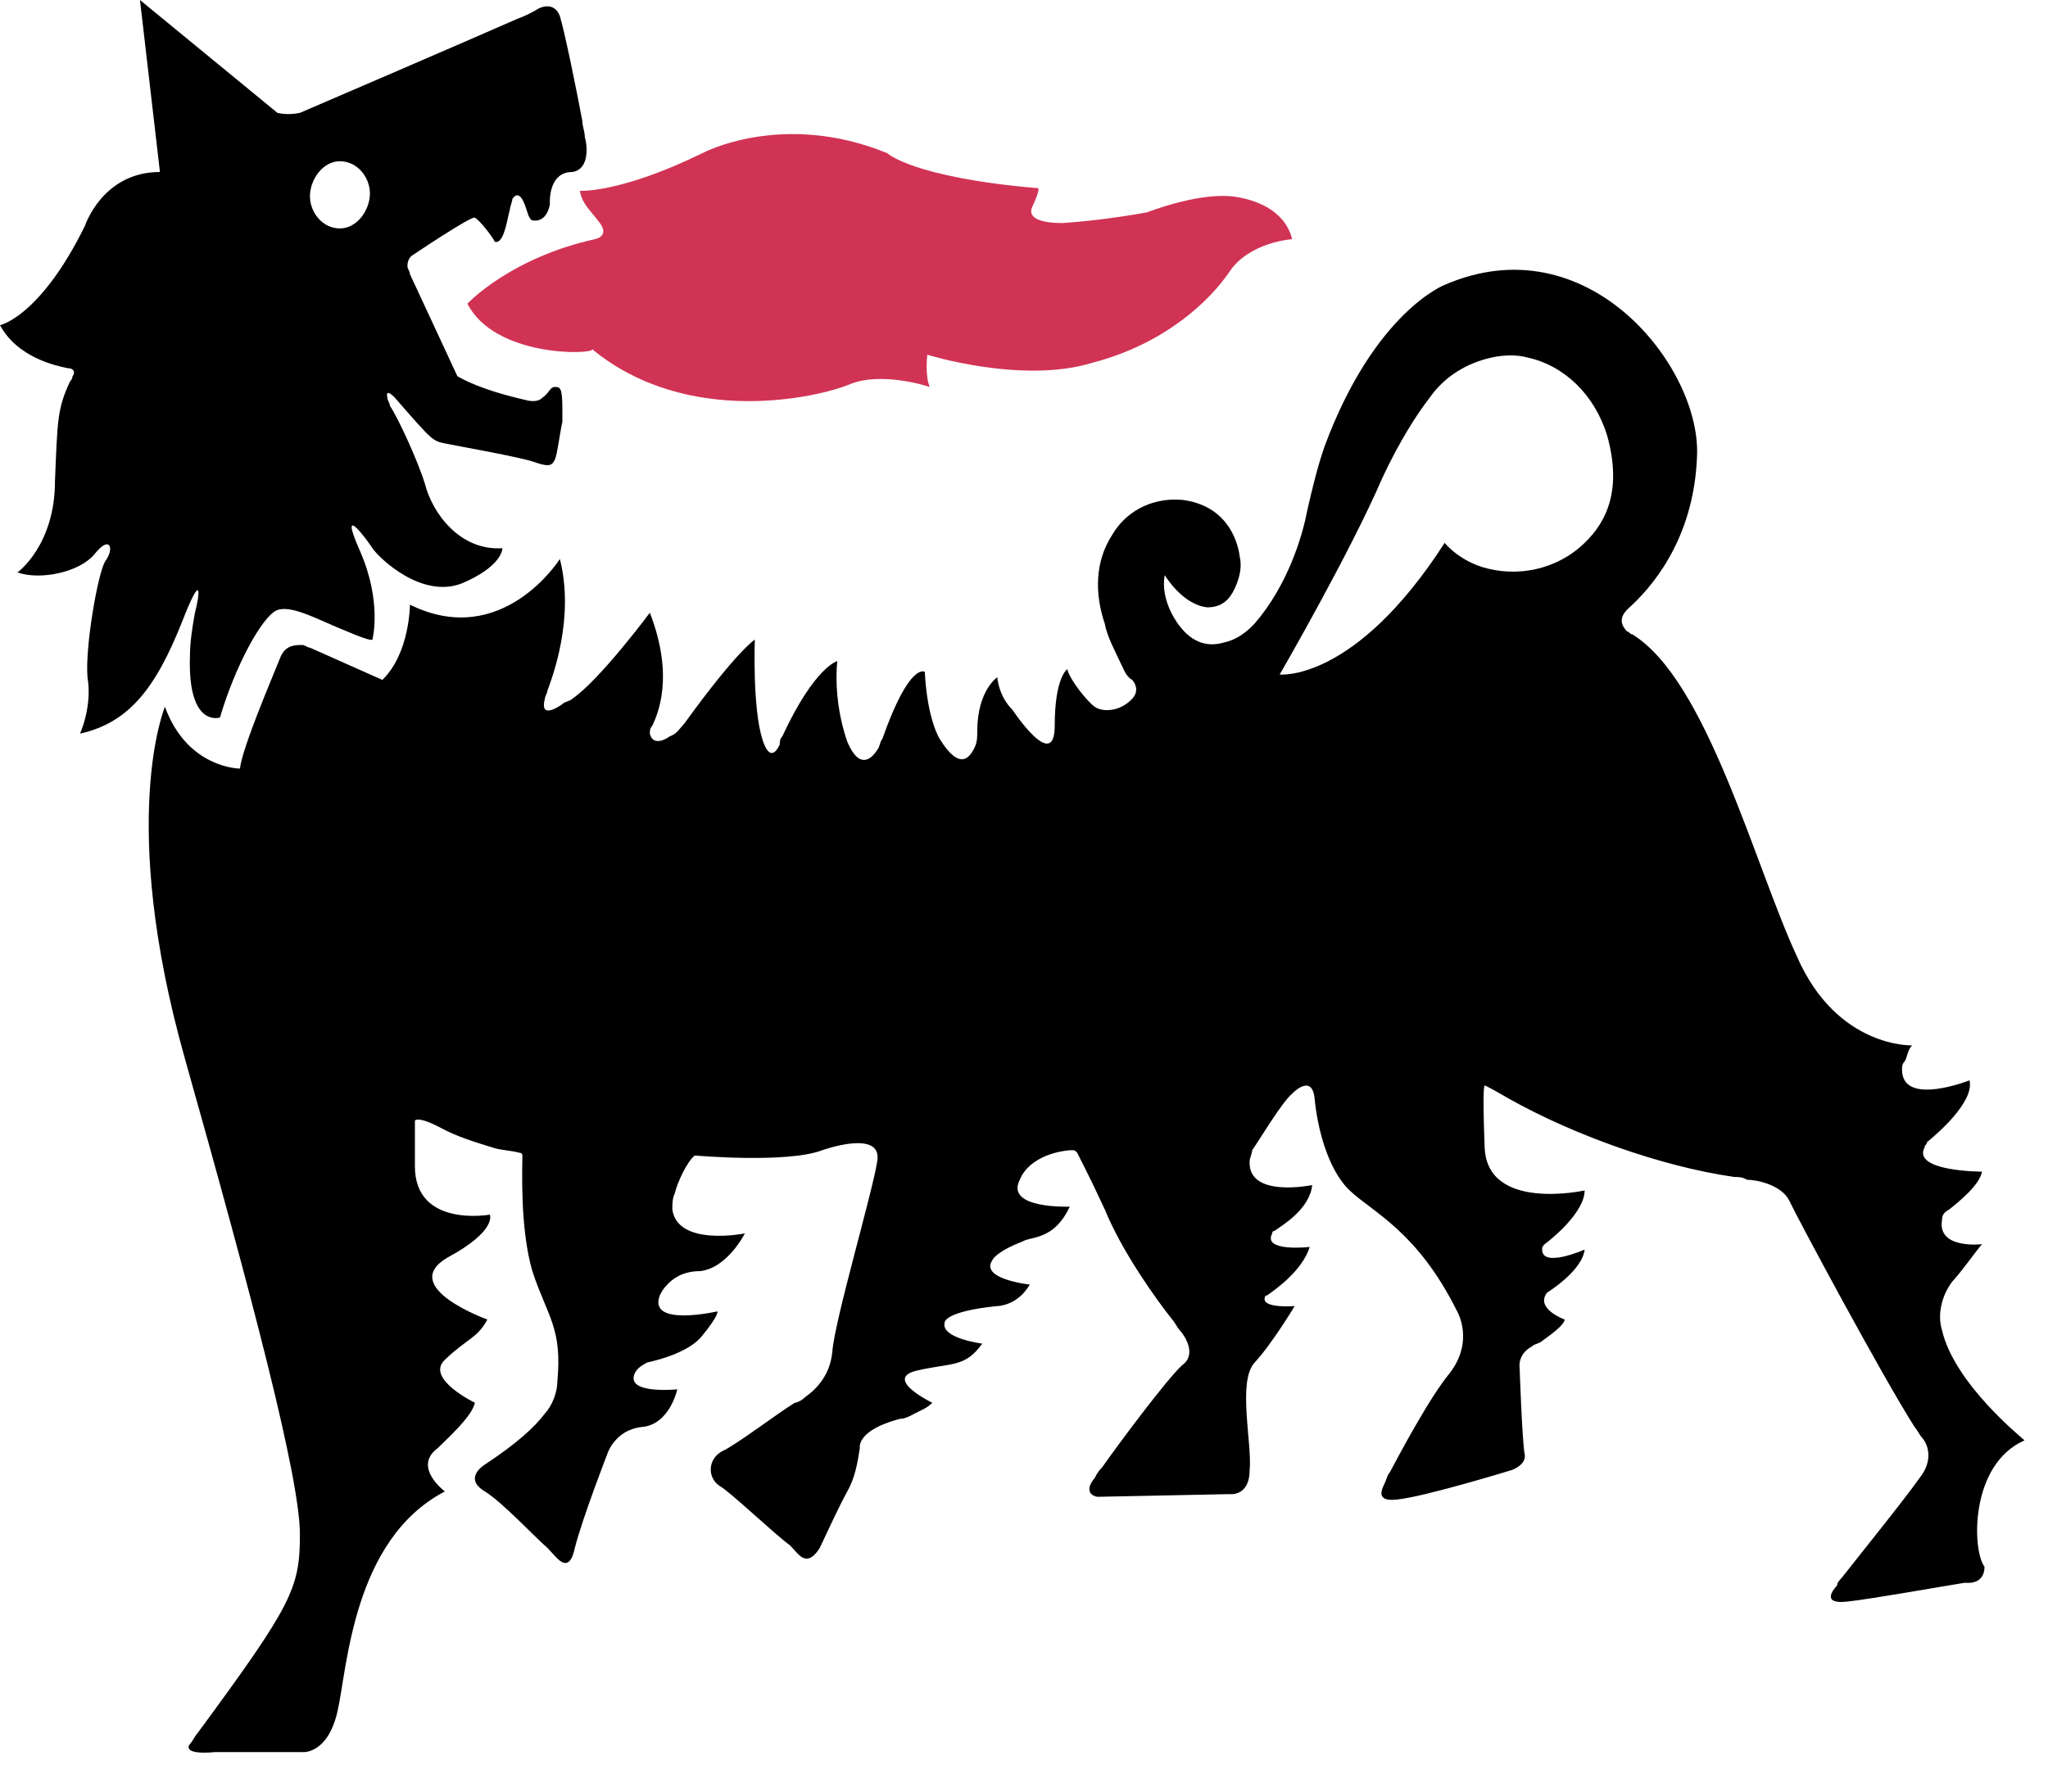
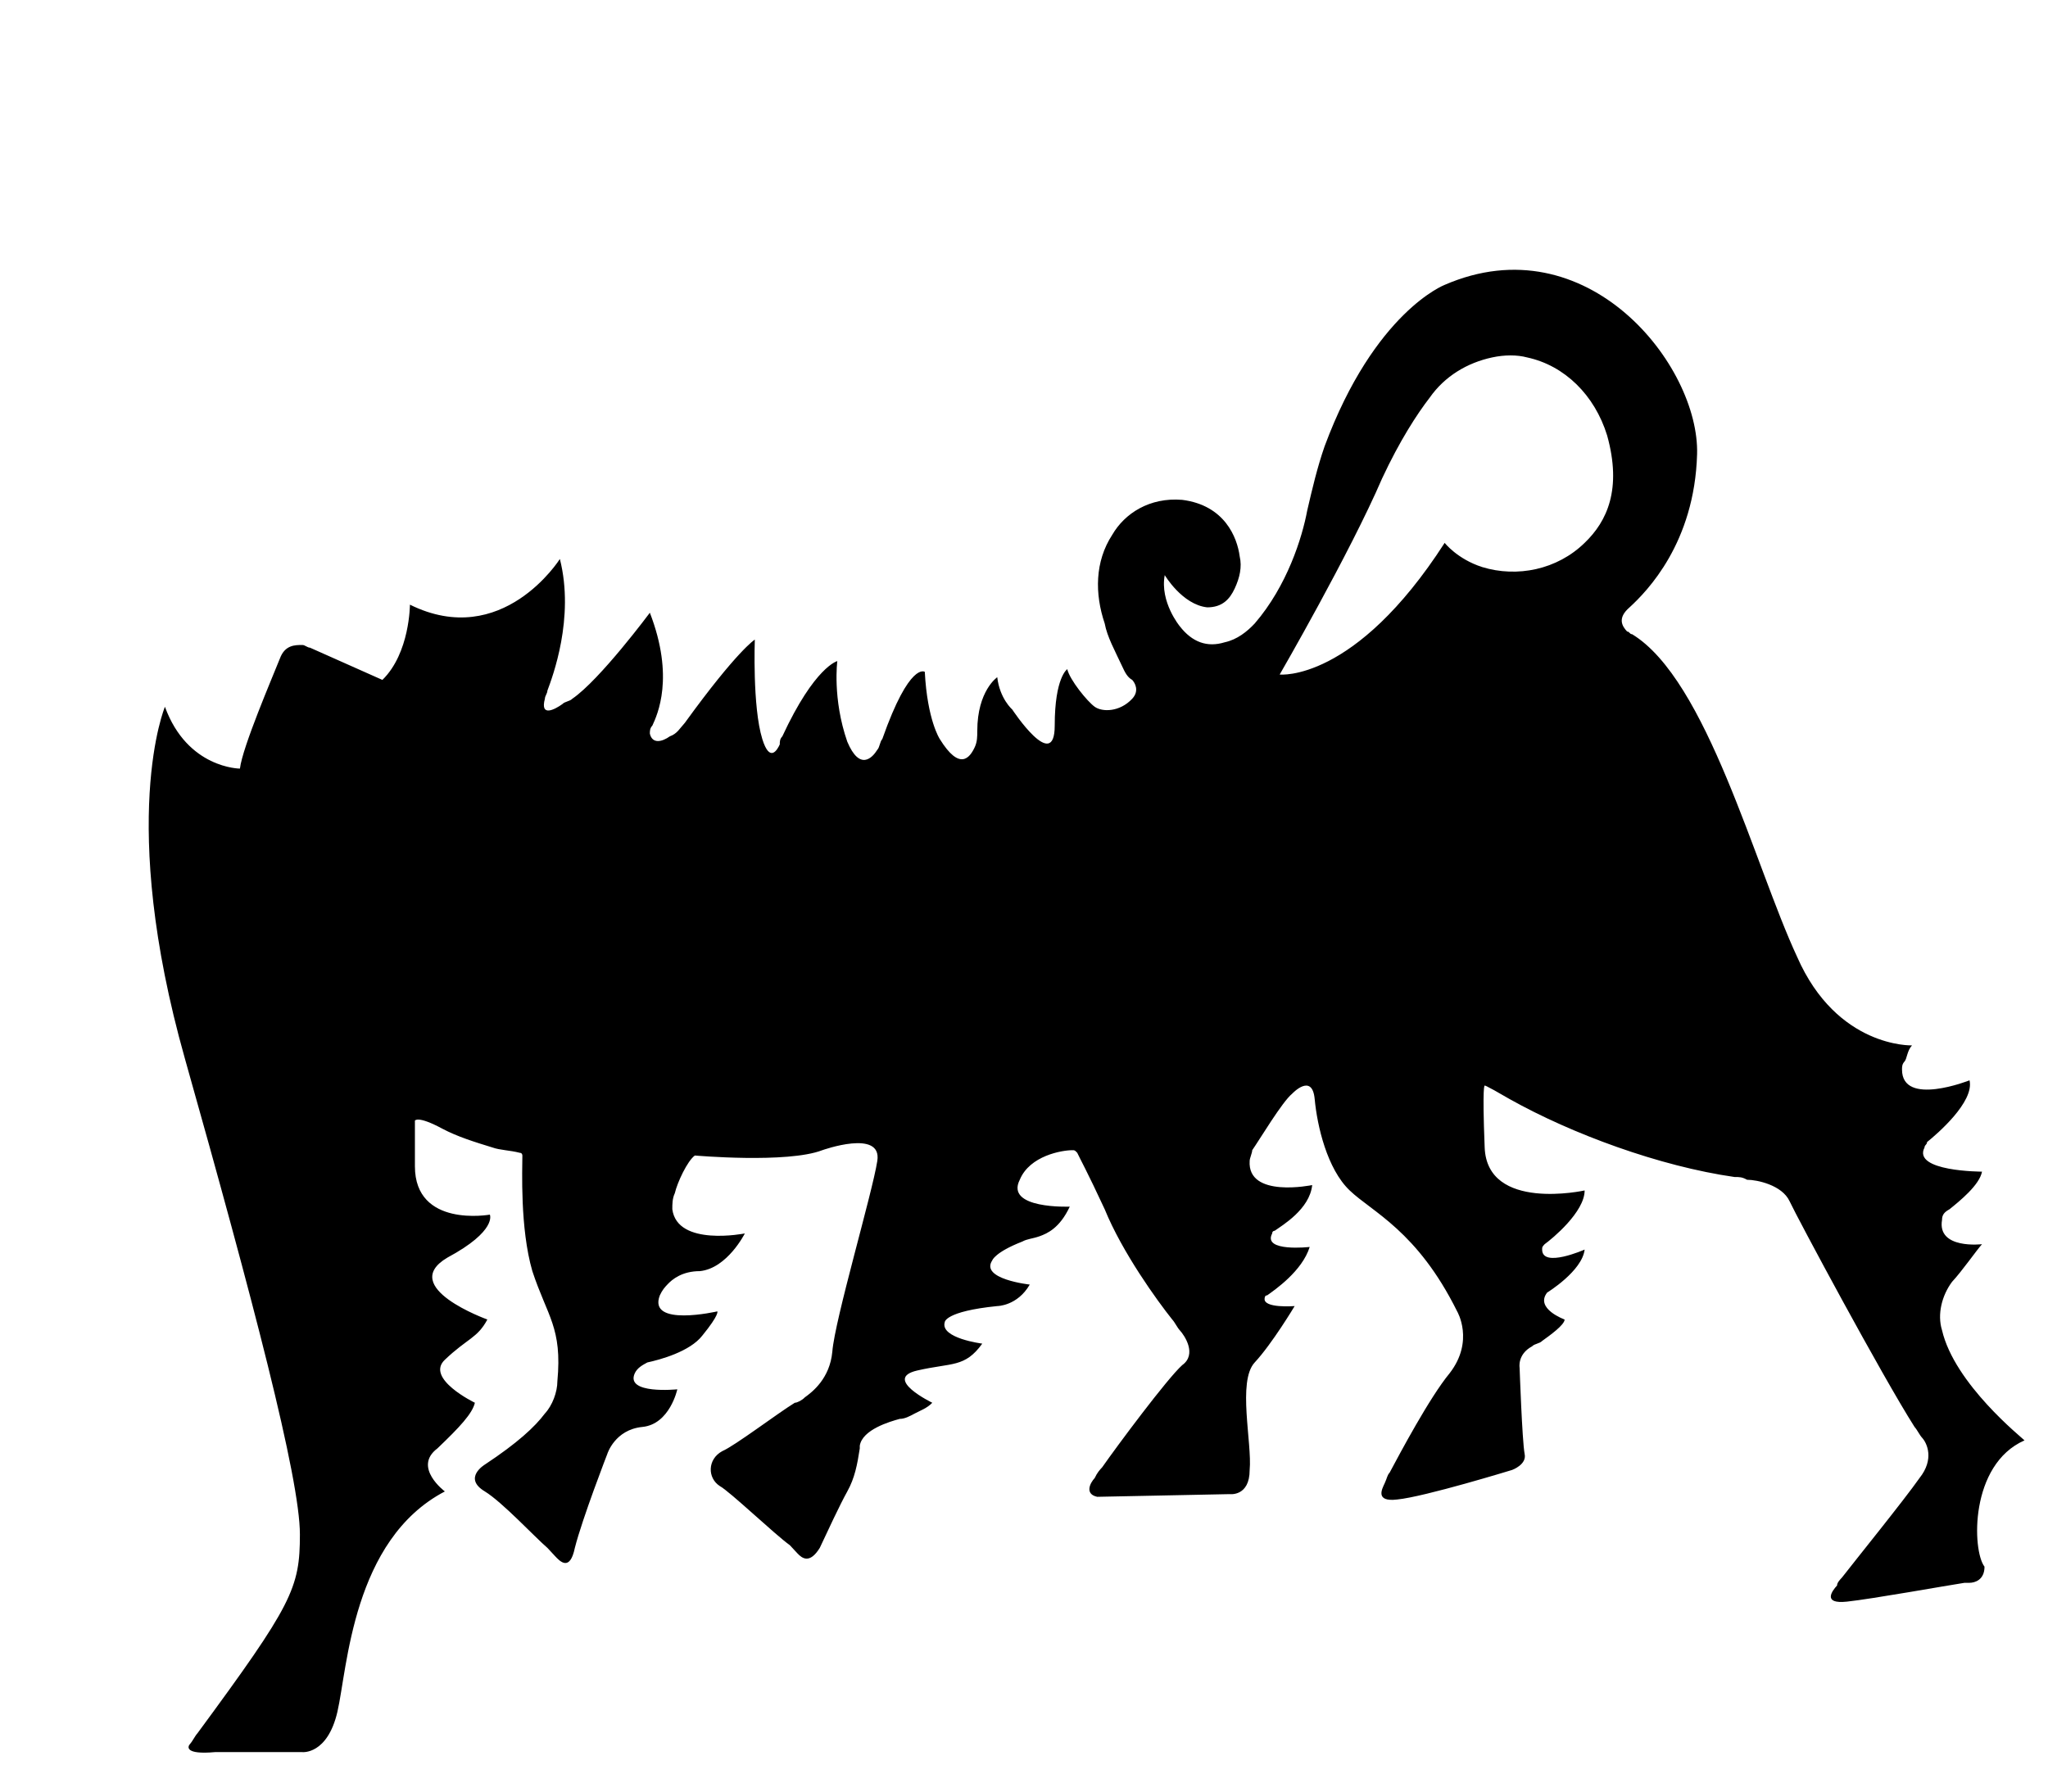
<svg xmlns="http://www.w3.org/2000/svg" width="32" height="28" viewBox="0 0 32 28" fill="none">
-   <path d="M7.303 4.746C7.303 4.746 7.967 4.032 9.295 3.738C9.295 3.738 9.529 3.696 9.373 3.486C9.216 3.276 9.099 3.192 9.06 2.982C9.06 2.982 9.685 3.024 10.974 2.394C10.974 2.394 12.224 1.722 13.864 2.394C13.864 2.394 14.254 2.772 16.207 2.94C16.207 2.94 16.285 2.898 16.129 3.234C16.129 3.234 15.973 3.486 16.598 3.486C17.261 3.444 17.925 3.318 17.925 3.318C17.925 3.318 18.667 3.024 19.214 3.066C19.214 3.066 20.034 3.108 20.19 3.738C20.19 3.738 19.526 3.78 19.214 4.242C18.902 4.704 18.199 5.376 17.066 5.67C15.973 6.006 14.489 5.544 14.489 5.544C14.489 5.544 14.45 5.88 14.528 6.048C14.528 6.048 13.786 5.796 13.278 6.006C12.77 6.216 10.74 6.678 9.256 5.46C9.256 5.544 7.732 5.586 7.303 4.746Z" fill="#D13354" />
-   <path d="M9.138 2.142C9.138 2.058 9.099 1.974 9.099 1.89C9.021 1.47 8.826 0.504 8.748 0.252C8.67 0.042 8.475 0.084 8.357 0.168C8.279 0.21 8.201 0.252 8.084 0.294C7.42 0.588 4.882 1.68 4.686 1.764C4.491 1.806 4.335 1.764 4.335 1.764L2.187 0L2.499 2.688C1.601 2.688 1.328 3.528 1.328 3.528C0.625 4.956 0 5.082 0 5.082C0.273 5.586 0.859 5.712 1.054 5.754C1.172 5.754 1.172 5.838 1.133 5.88C1.133 5.922 1.093 5.964 1.093 5.964C0.898 6.384 0.898 6.552 0.859 7.518C0.859 8.526 0.273 8.946 0.273 8.946C0.625 9.072 1.25 8.946 1.484 8.652C1.718 8.358 1.796 8.568 1.64 8.778C1.523 8.988 1.328 10.122 1.367 10.584C1.445 11.046 1.25 11.466 1.25 11.466C1.992 11.298 2.421 10.794 2.851 9.702C3.163 8.904 3.124 9.282 3.046 9.576C3.007 9.786 2.968 10.038 2.968 10.248C2.929 11.382 3.437 11.214 3.437 11.214C3.671 10.416 4.101 9.618 4.335 9.534C4.569 9.45 4.999 9.702 5.428 9.87C5.819 10.038 5.819 9.996 5.819 9.996C5.819 9.996 5.975 9.408 5.624 8.61C5.272 7.812 5.741 8.442 5.819 8.568C5.936 8.736 6.6 9.366 7.225 9.114C7.811 8.862 7.85 8.61 7.85 8.568C7.186 8.61 6.756 8.022 6.639 7.56C6.522 7.182 6.209 6.51 6.092 6.342C6.092 6.3 6.053 6.258 6.053 6.216C6.014 6.048 6.17 6.216 6.17 6.216C6.756 6.888 6.756 6.888 6.951 6.93C7.147 6.972 8.123 7.14 8.357 7.224C8.592 7.308 8.631 7.266 8.67 7.182C8.709 7.098 8.748 6.762 8.787 6.594C8.787 6.51 8.787 6.468 8.787 6.384C8.787 6.048 8.748 6.048 8.67 6.048C8.592 6.048 8.592 6.132 8.475 6.216C8.396 6.3 8.24 6.258 8.24 6.258C7.498 6.09 7.225 5.922 7.147 5.88L6.405 4.284C6.405 4.242 6.366 4.2 6.366 4.158C6.366 4.032 6.444 3.99 6.444 3.99C6.444 3.99 7.381 3.36 7.42 3.402C7.498 3.444 7.693 3.696 7.732 3.78H7.772C7.889 3.738 7.928 3.402 7.967 3.276C7.967 3.234 8.006 3.15 8.006 3.108C8.123 2.94 8.201 3.192 8.24 3.318C8.279 3.444 8.318 3.444 8.318 3.444C8.553 3.486 8.592 3.192 8.592 3.192C8.592 3.192 8.553 2.688 8.943 2.688C9.216 2.646 9.177 2.268 9.138 2.142ZM5.311 3.57C5.038 3.57 4.843 3.318 4.843 3.066C4.843 2.814 5.038 2.52 5.311 2.52C5.585 2.52 5.78 2.772 5.78 3.024C5.78 3.276 5.585 3.57 5.311 3.57Z" fill="black" />
  <path d="M31.633 22.511C31.594 22.469 30.539 21.629 30.344 20.789C30.266 20.538 30.344 20.244 30.5 20.034C30.657 19.866 30.891 19.529 30.969 19.445C30.969 19.445 30.266 19.529 30.344 19.067C30.344 18.983 30.383 18.942 30.461 18.899C30.617 18.773 30.93 18.521 30.969 18.311C30.969 18.311 29.875 18.311 30.071 17.933C30.071 17.892 30.11 17.892 30.11 17.849C30.266 17.724 30.852 17.22 30.774 16.884C30.774 16.884 29.719 17.303 29.719 16.716C29.719 16.674 29.719 16.632 29.758 16.59C29.797 16.548 29.797 16.422 29.875 16.338C29.875 16.338 28.704 16.38 28.079 14.952C27.415 13.524 26.673 10.626 25.502 9.912C25.462 9.912 25.462 9.87 25.424 9.87C25.345 9.786 25.267 9.66 25.462 9.492C25.736 9.24 26.478 8.484 26.517 7.098C26.556 5.712 24.799 3.486 22.573 4.452C22.573 4.452 21.479 4.872 20.698 6.972C20.581 7.308 20.503 7.644 20.425 7.98C20.347 8.4 20.112 9.156 19.605 9.744C19.487 9.87 19.331 9.996 19.136 10.038C18.863 10.122 18.628 10.038 18.433 9.786C18.433 9.786 18.121 9.408 18.199 8.988C18.199 8.988 18.472 9.45 18.863 9.492C19.097 9.492 19.214 9.366 19.292 9.198C19.37 9.03 19.409 8.862 19.37 8.694C19.331 8.4 19.136 7.896 18.472 7.812C17.964 7.77 17.574 8.022 17.379 8.358C17.105 8.778 17.105 9.282 17.261 9.744C17.3 9.954 17.418 10.164 17.535 10.416C17.574 10.5 17.613 10.584 17.691 10.626C17.73 10.668 17.808 10.794 17.691 10.92C17.496 11.13 17.222 11.13 17.105 11.046C16.988 10.962 16.715 10.626 16.676 10.458C16.676 10.458 16.48 10.584 16.48 11.34C16.48 12.096 15.816 11.088 15.816 11.088C15.816 11.088 15.621 10.92 15.582 10.584C15.582 10.584 15.27 10.794 15.27 11.424C15.27 11.508 15.27 11.592 15.231 11.676C15.153 11.844 14.996 12.054 14.684 11.55C14.684 11.55 14.489 11.256 14.45 10.5C14.45 10.5 14.215 10.332 13.786 11.55C13.747 11.592 13.747 11.676 13.708 11.718C13.63 11.844 13.434 12.054 13.239 11.592C13.005 10.92 13.083 10.332 13.083 10.332C13.083 10.332 12.731 10.416 12.224 11.508C12.184 11.55 12.184 11.592 12.184 11.634C12.146 11.718 12.028 11.928 11.911 11.55C11.755 11.046 11.794 9.996 11.794 9.996C11.794 9.996 11.521 10.164 10.7 11.298C10.622 11.382 10.583 11.466 10.466 11.508C10.349 11.592 10.193 11.634 10.154 11.466C10.154 11.424 10.154 11.382 10.193 11.34C10.271 11.172 10.544 10.584 10.154 9.576C10.154 9.576 9.373 10.626 8.943 10.92C8.904 10.962 8.826 10.962 8.787 11.004C8.67 11.088 8.435 11.214 8.514 10.92C8.514 10.878 8.553 10.836 8.553 10.794C8.631 10.584 8.982 9.66 8.748 8.736C8.748 8.736 7.85 10.164 6.405 9.45C6.405 9.45 6.405 10.206 5.975 10.626L4.843 10.122C4.804 10.122 4.764 10.08 4.725 10.08C4.608 10.08 4.452 10.08 4.374 10.29C4.257 10.584 3.788 11.676 3.749 12.012C3.749 12.012 2.929 12.012 2.577 11.046C2.577 11.046 1.835 12.81 2.89 16.548C3.944 20.285 4.686 23.099 4.686 23.981C4.686 24.821 4.569 25.073 3.085 27.089C3.046 27.131 3.007 27.215 2.968 27.257C2.929 27.299 2.89 27.425 3.359 27.383C3.944 27.383 4.725 27.383 4.725 27.383C4.725 27.383 5.116 27.425 5.272 26.753C5.428 26.081 5.506 24.065 6.951 23.309C6.951 23.309 6.444 22.931 6.834 22.637C7.186 22.301 7.381 22.091 7.42 21.923C7.42 21.923 6.639 21.545 6.951 21.251C7.303 20.915 7.459 20.915 7.615 20.622C7.615 20.622 6.209 20.117 6.99 19.655C7.772 19.235 7.654 18.983 7.654 18.983C7.654 18.983 6.483 19.194 6.483 18.227V17.514C6.483 17.514 6.522 17.43 6.912 17.64C7.147 17.765 7.42 17.849 7.693 17.933C7.811 17.976 7.967 17.976 8.123 18.017C8.162 18.017 8.162 18.059 8.162 18.059C8.162 18.27 8.123 19.194 8.318 19.866C8.553 20.579 8.787 20.747 8.709 21.587C8.709 21.755 8.631 21.965 8.514 22.091C8.357 22.301 8.084 22.553 7.576 22.889C7.576 22.889 7.225 23.099 7.576 23.309C7.85 23.477 8.357 24.023 8.553 24.191C8.592 24.233 8.631 24.275 8.67 24.317C8.748 24.401 8.904 24.569 8.982 24.191C9.099 23.729 9.49 22.721 9.49 22.721C9.49 22.721 9.607 22.343 10.037 22.301C10.466 22.259 10.583 21.713 10.583 21.713C10.583 21.713 9.763 21.797 9.919 21.461C9.959 21.377 10.037 21.335 10.115 21.293C10.31 21.251 10.779 21.125 10.974 20.873C11.247 20.538 11.208 20.495 11.208 20.495C11.208 20.495 10.115 20.747 10.31 20.244C10.349 20.16 10.388 20.117 10.427 20.076C10.505 19.991 10.662 19.866 10.935 19.866C11.364 19.823 11.638 19.277 11.638 19.277C11.638 19.277 10.583 19.488 10.505 18.899C10.505 18.816 10.505 18.732 10.544 18.648C10.583 18.48 10.74 18.143 10.857 18.059C10.857 18.059 12.302 18.186 12.848 17.976C12.848 17.976 13.786 17.64 13.708 18.143C13.63 18.648 13.044 20.622 13.005 21.125C12.966 21.545 12.692 21.755 12.575 21.839C12.536 21.881 12.458 21.923 12.419 21.923C12.146 22.091 11.482 22.595 11.286 22.679C11.052 22.805 11.052 23.099 11.247 23.225C11.403 23.309 12.106 23.981 12.341 24.149C12.38 24.191 12.419 24.233 12.458 24.275C12.536 24.359 12.653 24.443 12.809 24.191C12.927 23.939 13.122 23.519 13.239 23.309C13.356 23.099 13.395 22.889 13.434 22.637V22.595C13.473 22.343 13.903 22.217 14.059 22.175C14.137 22.175 14.215 22.133 14.293 22.091C14.371 22.049 14.489 22.007 14.567 21.923C14.567 21.923 13.786 21.545 14.332 21.419C14.879 21.293 15.074 21.377 15.348 20.999C15.348 20.999 14.684 20.915 14.762 20.663C14.762 20.663 14.762 20.495 15.582 20.412C15.582 20.412 15.895 20.412 16.09 20.076C16.09 20.076 15.309 19.991 15.504 19.698C15.504 19.698 15.543 19.572 15.973 19.404C16.051 19.361 16.129 19.361 16.246 19.32C16.363 19.277 16.558 19.194 16.715 18.858C16.715 18.858 15.699 18.899 15.934 18.438C16.09 18.059 16.598 17.976 16.754 17.976C16.793 17.976 16.793 17.976 16.832 18.017C16.871 18.102 16.988 18.311 17.261 18.899C17.535 19.572 18.081 20.328 18.316 20.622C18.355 20.663 18.394 20.747 18.433 20.789C18.511 20.873 18.706 21.167 18.472 21.335C18.238 21.545 17.457 22.595 17.222 22.931C17.183 22.973 17.144 23.015 17.105 23.099C17.027 23.183 16.949 23.351 17.144 23.393L19.214 23.351C19.214 23.351 19.526 23.393 19.526 22.973C19.566 22.553 19.331 21.587 19.605 21.293C19.878 20.999 20.229 20.412 20.229 20.412C20.229 20.412 19.722 20.453 19.761 20.285C19.761 20.285 19.761 20.244 19.8 20.244C19.917 20.16 20.347 19.866 20.464 19.488C20.464 19.488 19.722 19.572 19.878 19.277C19.878 19.235 19.917 19.235 19.917 19.235C20.034 19.151 20.464 18.899 20.503 18.521C20.503 18.521 19.487 18.732 19.526 18.143C19.526 18.102 19.566 18.017 19.566 17.976C19.683 17.808 20.034 17.22 20.19 17.093C20.19 17.093 20.503 16.758 20.542 17.177C20.581 17.598 20.737 18.27 21.089 18.605C21.44 18.942 22.143 19.235 22.768 20.495C22.768 20.495 23.041 20.957 22.651 21.461C22.338 21.839 21.87 22.721 21.713 23.015C21.674 23.057 21.674 23.099 21.635 23.183C21.596 23.267 21.479 23.477 21.831 23.435C22.26 23.393 23.627 22.973 23.627 22.973C23.627 22.973 23.861 22.889 23.822 22.721C23.783 22.511 23.744 21.377 23.744 21.377C23.744 21.377 23.705 21.167 23.939 21.041C23.979 20.999 24.057 20.999 24.096 20.957C24.213 20.873 24.447 20.706 24.447 20.622C24.447 20.622 23.979 20.453 24.174 20.201C24.174 20.201 24.721 19.866 24.76 19.529C24.76 19.529 24.096 19.823 24.096 19.529C24.096 19.488 24.096 19.488 24.135 19.445C24.252 19.361 24.76 18.942 24.76 18.605C24.76 18.605 23.236 18.942 23.198 17.933C23.158 16.926 23.198 16.968 23.198 16.968C23.198 16.968 23.158 16.926 23.588 17.177C24.564 17.724 25.931 18.227 27.103 18.395C27.181 18.395 27.22 18.395 27.298 18.438C27.454 18.438 27.845 18.521 27.962 18.773C28.079 19.026 29.407 21.503 29.915 22.301C29.954 22.343 29.993 22.427 30.032 22.469C30.11 22.553 30.227 22.805 29.993 23.099C29.758 23.435 28.977 24.401 28.782 24.653C28.743 24.695 28.704 24.737 28.704 24.779C28.626 24.863 28.47 25.073 28.86 25.031C29.251 24.989 30.422 24.779 30.696 24.737C30.735 24.737 30.774 24.737 30.774 24.737C30.852 24.737 31.008 24.695 31.008 24.485C30.813 24.233 30.774 22.889 31.633 22.511ZM24.76 8.484C24.33 8.904 23.705 9.03 23.158 8.862C22.768 8.736 22.573 8.484 22.573 8.484C21.167 10.668 19.995 10.542 19.995 10.542C19.995 10.542 21.089 8.652 21.596 7.476C21.87 6.888 22.143 6.468 22.338 6.216C22.573 5.88 22.924 5.67 23.315 5.586C23.51 5.544 23.705 5.544 23.861 5.586C24.447 5.712 24.916 6.174 25.111 6.804C25.345 7.644 25.111 8.148 24.76 8.484Z" fill="black" />
</svg>